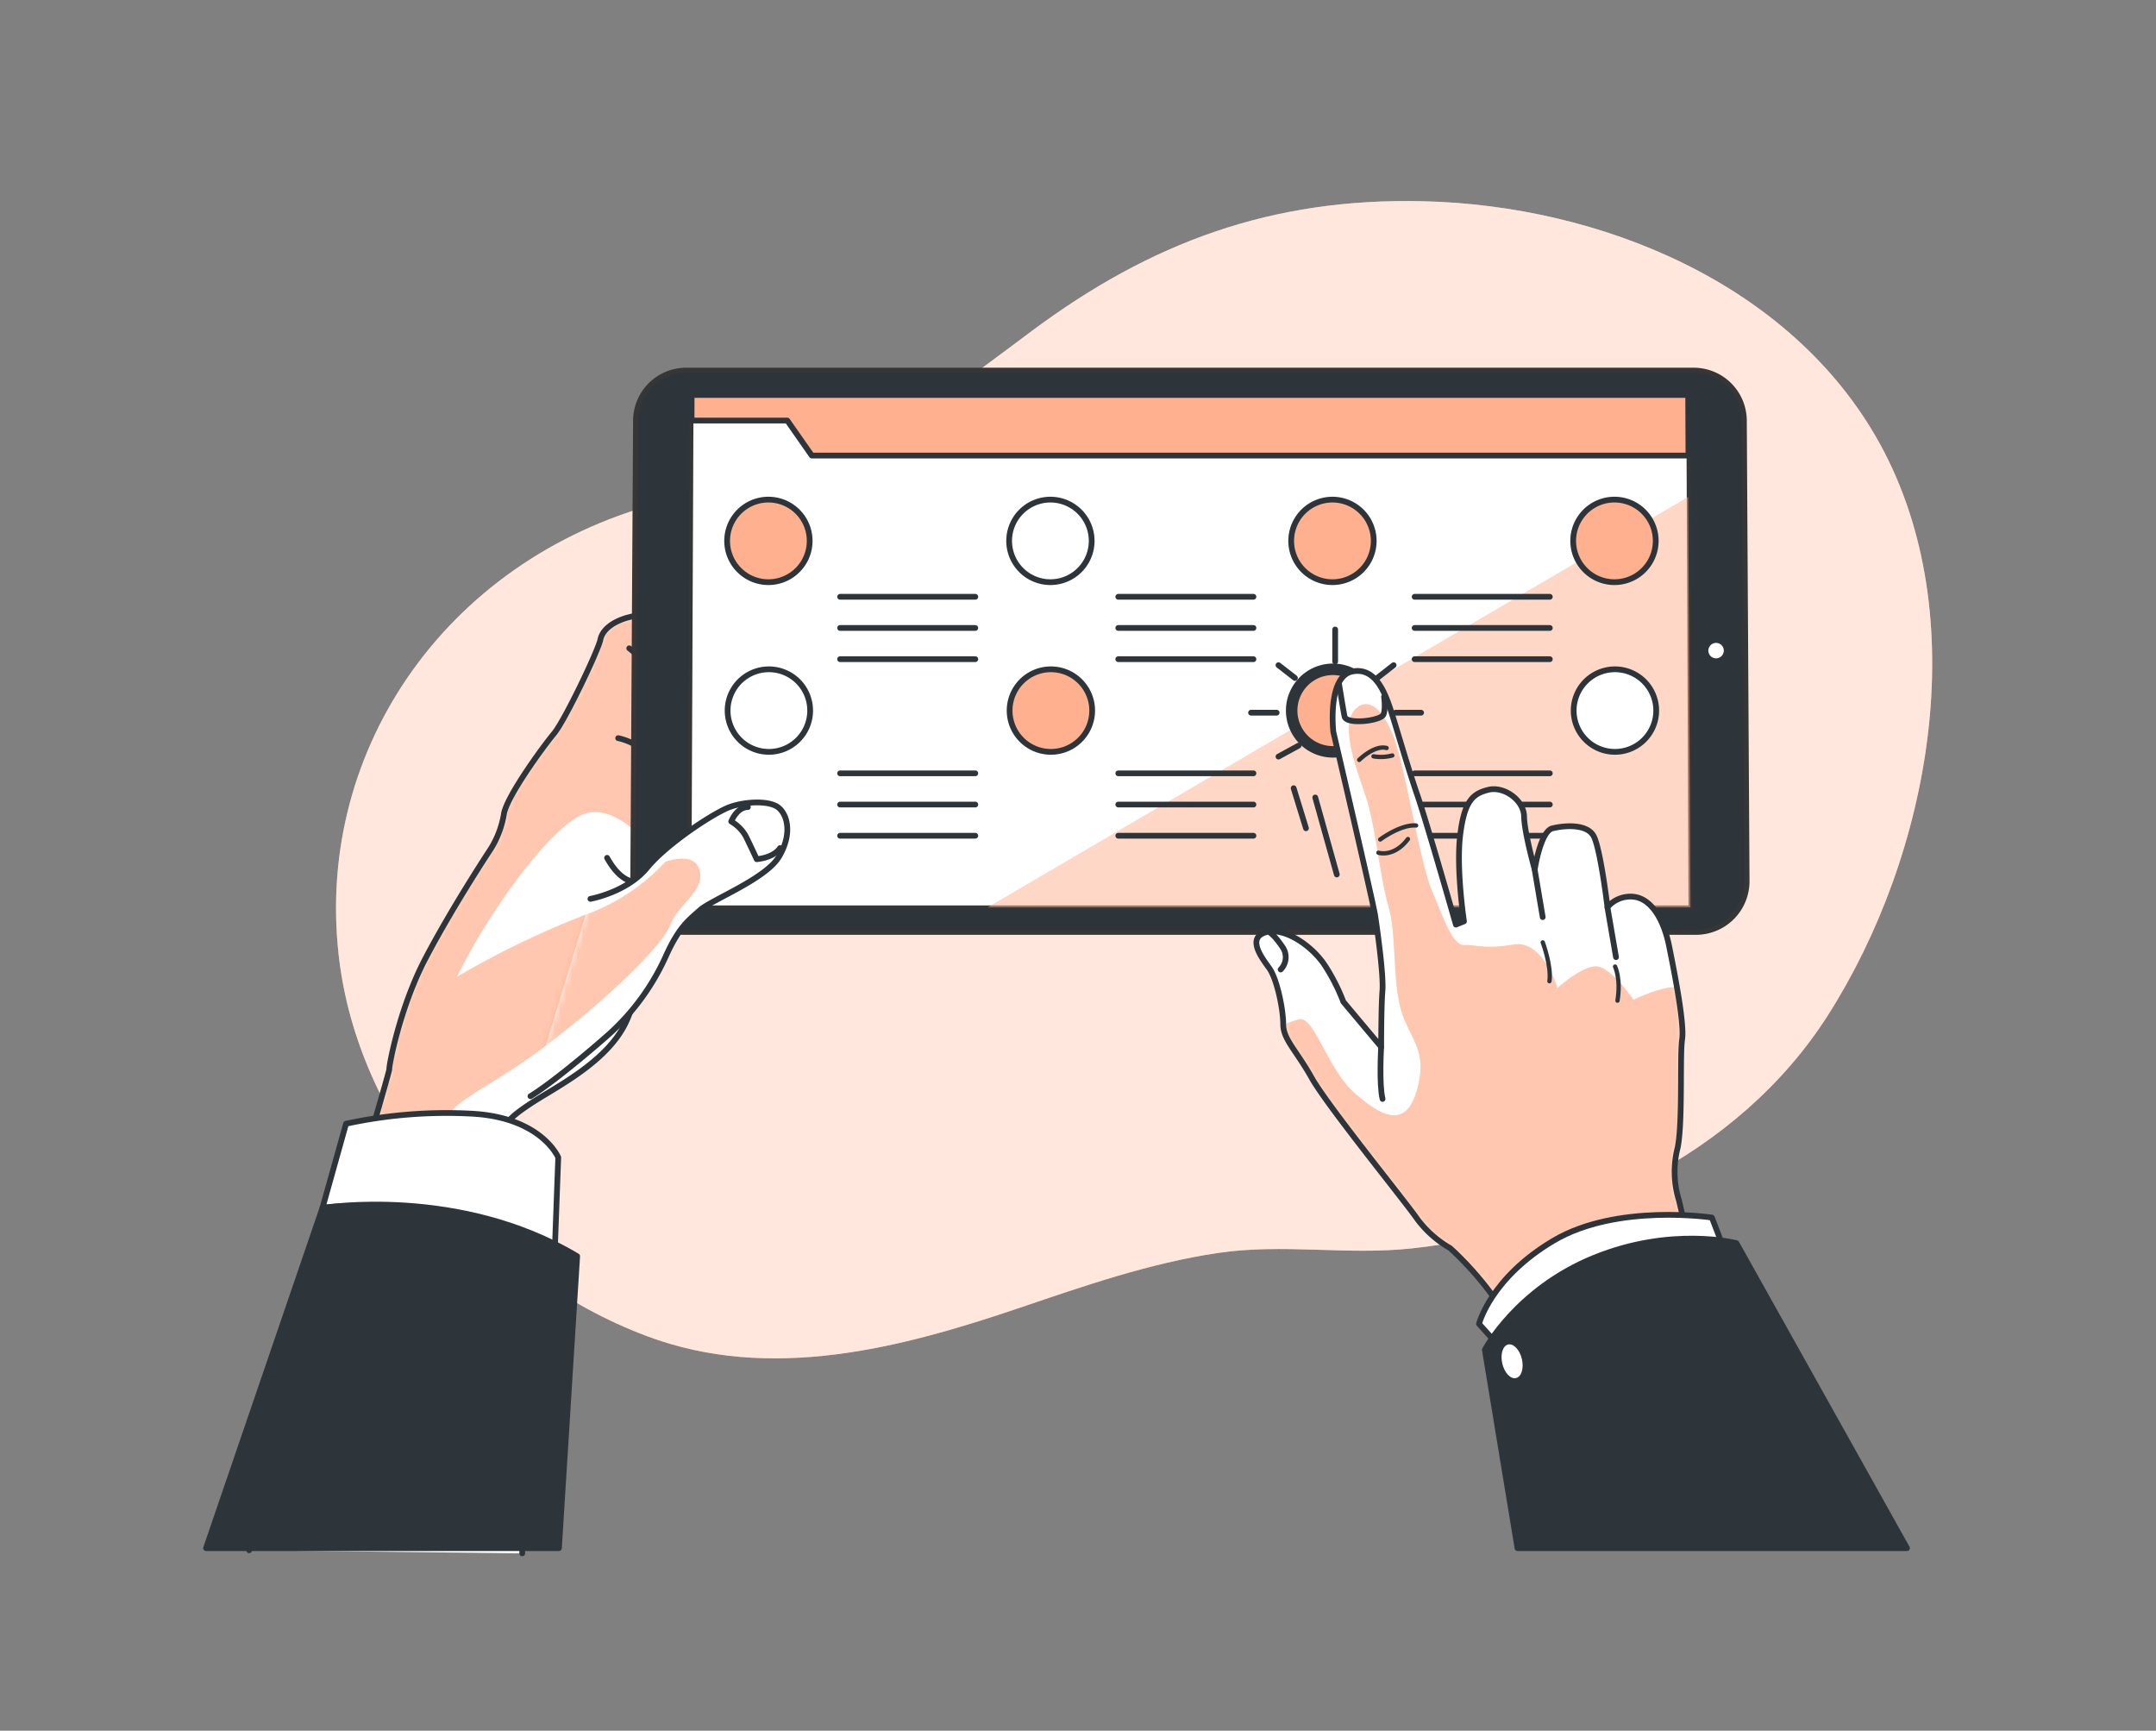
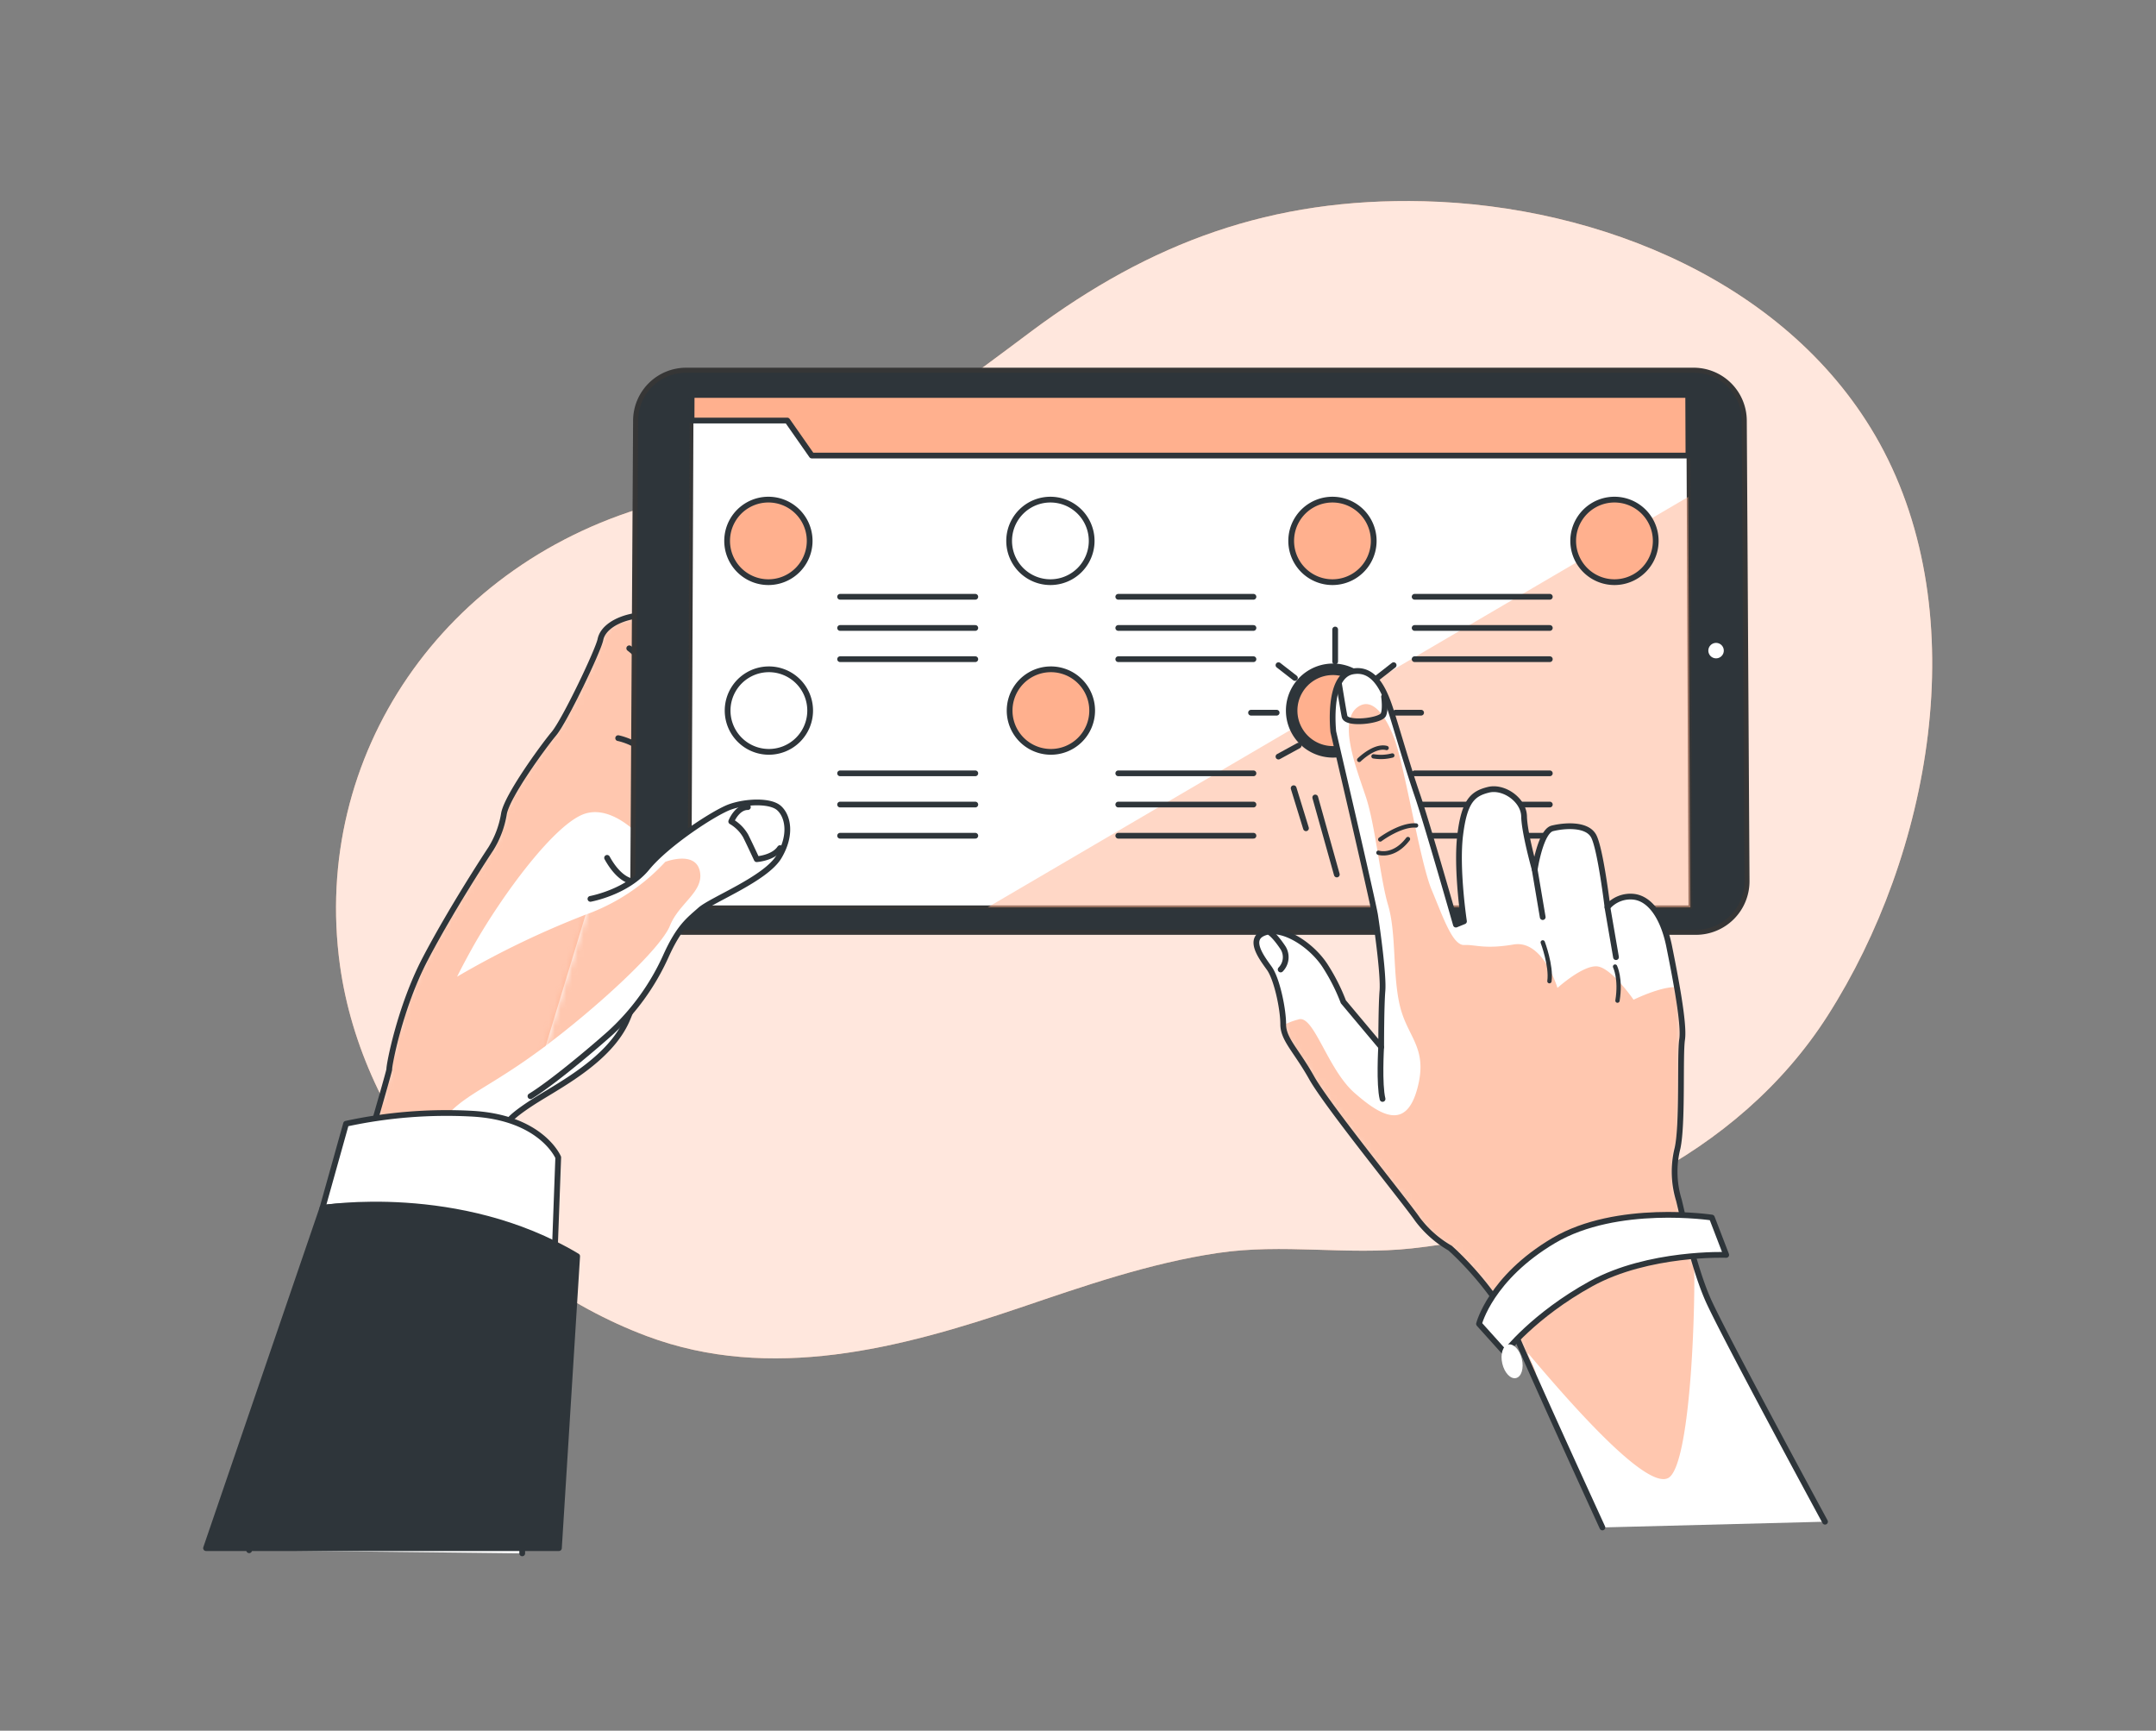
<svg xmlns="http://www.w3.org/2000/svg" width="375" height="301" fill="none">
  <rect width="100%" height="100%" fill="#808080" stroke="none" />
  <path d="M317.911 176.607c17.79-27.855 25.65-69.33 9-99.54-15.42-27.862-48.66-41.317-79.283-42.067-26.49-.645-47.52 7.192-68.19 22.582-10.657 7.943-21.427 16.44-34.26 21.068-10.02 3.615-20.325 6.105-30.66 8.865-37.373 9.997-60.405 43.905-55.388 80.362 3.87 28.02 25.62 54.083 53.371 64.493 21.517 8.07 44.13 2.107 64.92-4.943 11.205-3.802 22.5-7.732 34.327-9.502 11.438-1.718 22.5.427 33.825-.81 27.908-3.045 56.678-15.96 72.338-40.508Z" fill="#FFB08E" />
  <path opacity=".7" d="M317.911 176.607c17.79-27.855 25.65-69.33 9-99.54-15.42-27.862-48.66-41.317-79.283-42.067-26.49-.645-47.52 7.192-68.19 22.582-10.657 7.943-21.427 16.44-34.26 21.068-10.02 3.615-20.325 6.105-30.66 8.865-37.373 9.997-60.405 43.905-55.388 80.362 3.87 28.02 25.62 54.083 53.371 64.493 21.517 8.07 44.13 2.107 64.92-4.943 11.205-3.802 22.5-7.732 34.327-9.502 11.438-1.718 22.5.427 33.825-.81 27.908-3.045 56.678-15.96 72.338-40.508Z" fill="#fff" />
  <path d="M43.336 269.615c2.152-7.29 24.45-83.07 24.375-83.64-.075-.57 1.822-10.748 6.262-19.23 4.44-8.483 10.605-17.933 11.378-19.088a16.567 16.567 0 0 0 2.31-6.172c.577-3.083 6.75-11.573 8.677-13.883 1.928-2.31 7.71-14.46 8.1-16.387.39-1.928 2.693-3.473 5.783-4.05 3.09-.578 7.327-1.155 7.327-1.155a5.738 5.738 0 0 1 1.35 3.277c0 1.733-6.945 43.185-7.327 50.13-.383 6.945.577 10.793-2.505 17.933-3.083 7.14-12.15 11.565-16.583 14.46-4.432 2.895-4.095 3.495-4.095 3.495s2.505 69.397 2.445 74.85" fill="#fff" />
  <mask id="a" style="mask-type:luminance" maskUnits="userSpaceOnUse" x="43" y="106" width="76" height="165">
    <path d="M43.336 269.615c2.152-7.29 24.45-83.07 24.375-83.64-.075-.57 1.822-10.748 6.262-19.23 4.44-8.483 10.605-17.933 11.378-19.088a16.567 16.567 0 0 0 2.31-6.172c.577-3.083 6.75-11.573 8.677-13.883 1.928-2.31 7.71-14.46 8.1-16.387.39-1.928 2.693-3.473 5.783-4.05 3.09-.578 7.327-1.155 7.327-1.155a5.738 5.738 0 0 1 1.35 3.277c0 1.733-6.945 43.185-7.327 50.13-.383 6.945.577 10.793-2.505 17.933-3.083 7.14-12.15 11.565-16.583 14.46-4.432 2.895-4.095 3.495-4.095 3.495s2.505 69.397 2.445 74.85" fill="#fff" />
  </mask>
  <g mask="url(#a)">
    <path d="M121.718 151.482c-.803-3.593-6-1.598-6-1.598a34.85 34.85 0 0 1-12.75 8.768A154.727 154.727 0 0 0 79.5 169.864c.856-1.717 1.785-3.45 2.79-5.25 5.183-9.165 14.348-21.517 19.5-23.115 3.18-.975 6.353 1.043 8.333 2.753l.225-37.125h-.128c-3.09.577-5.4 2.122-5.782 4.05-.383 1.927-6.172 14.07-8.1 16.387-1.927 2.318-8.1 10.8-8.677 13.883a16.568 16.568 0 0 1-2.31 6.172c-.75 1.155-6.945 10.598-11.378 19.088s-6.338 18.652-6.263 19.23c.053.42-8.527 31.5-13.98 51.06 4.5-8.85 11.498-23.168 15.75-33.75 1.673-.165 4.913-4.695 7.598-8.385 3.188-4.38 7.965-5.58 17.535-12.75s20.317-17.138 21.915-21.12c1.597-3.983 5.985-5.925 5.19-9.51Z" fill="#FFB08E" style="mix-blend-mode:multiply" opacity=".7" />
  </g>
  <path d="M43.336 269.615c2.152-7.29 24.45-83.07 24.375-83.64-.075-.57 1.822-10.748 6.262-19.23 4.44-8.483 10.605-17.933 11.378-19.088a16.567 16.567 0 0 0 2.31-6.172c.577-3.083 6.75-11.573 8.677-13.883 1.928-2.31 7.71-14.46 8.1-16.387.39-1.928 2.693-3.473 5.783-4.05 3.09-.578 7.327-1.155 7.327-1.155a5.738 5.738 0 0 1 1.35 3.277c0 1.733-6.945 43.185-7.327 50.13-.383 6.945.577 10.793-2.505 17.933-3.083 7.14-12.15 11.565-16.583 14.46-4.432 2.895-4.095 3.495-4.095 3.495s2.505 69.397 2.445 74.85" stroke="#2E353A" stroke-linecap="round" stroke-linejoin="round" />
  <path d="M109.831 153.244s-2.115-.195-4.237-4.05M107.521 128.375s6 1.155 6.75 6.165M109.449 112.752a11.813 11.813 0 0 1 4.628 8.497" stroke="#2E353A" stroke-linecap="round" stroke-linejoin="round" />
  <path d="m303.863 153.26-.473-80.078a8.805 8.805 0 0 0-8.805-8.797H119.348a8.798 8.798 0 0 0-8.798 8.797l-.48 80.078a8.887 8.887 0 0 0 5.486 8.213 8.878 8.878 0 0 0 3.402.674h176.017a8.887 8.887 0 0 0 6.287-2.601 8.873 8.873 0 0 0 2.601-6.286Z" fill="#2E353A" stroke="#363636" stroke-width=".869" stroke-linecap="round" stroke-linejoin="round" />
  <path d="m294.016 157.797-.383-89.108H120.301l-.375 89.108h174.09Z" fill="#fff" stroke="#363636" stroke-width=".652" stroke-linecap="round" stroke-linejoin="round" />
  <path d="M293.633 68.69H120.3l-.015 4.447h16.65l4.26 6.09h152.483l-.045-10.538Z" fill="#FFB08E" stroke="#2E353A" stroke-linecap="round" stroke-linejoin="round" />
  <path d="m293.634 86.42-121.837 71.377h122.22l-.383-71.377Z" fill="#FFB08E" style="mix-blend-mode:multiply" opacity=".5" />
  <path d="M299.823 113.22a1.343 1.343 0 1 0-2.684-.034 1.343 1.343 0 0 0 2.684.034Z" fill="#fff" />
  <path d="M133.65 101.248a7.178 7.178 0 1 0 0-14.357 7.178 7.178 0 0 0 0 14.357Z" fill="#FFB08E" stroke="#2E353A" stroke-linecap="round" stroke-linejoin="round" />
  <path d="M133.65 130.759a7.178 7.178 0 1 0 0-14.355 7.178 7.178 0 0 0 0 14.355ZM182.701 101.248a7.177 7.177 0 1 0 0-14.355 7.177 7.177 0 0 0 0 14.355Z" fill="#fff" stroke="#2E353A" stroke-linecap="round" stroke-linejoin="round" />
  <path d="M182.701 130.759a7.178 7.178 0 1 0-.001-14.355 7.178 7.178 0 0 0 .001 14.355ZM231.758 101.248a7.177 7.177 0 1 0 0-14.355 7.177 7.177 0 0 0 0 14.355Z" fill="#FFB08E" stroke="#2E353A" stroke-linecap="round" stroke-linejoin="round" />
  <path d="M231.758 130.759a7.178 7.178 0 1 0-.001-14.355 7.178 7.178 0 0 0 .001 14.355Z" fill="#FFB08E" stroke="#2E353A" stroke-width="2" stroke-linecap="round" stroke-linejoin="round" />
  <path d="M280.808 101.248a7.178 7.178 0 1 0 0-14.357 7.178 7.178 0 0 0 0 14.357Z" fill="#FFB08E" stroke="#2E353A" stroke-linecap="round" stroke-linejoin="round" />
-   <path d="M280.808 130.759a7.178 7.178 0 1 0 0-14.355 7.178 7.178 0 0 0 0 14.355Z" fill="#fff" stroke="#2E353A" stroke-linecap="round" stroke-linejoin="round" />
  <path d="M146.123 103.79h23.513M146.123 109.212h23.513M146.123 114.643h23.513M194.506 103.79h23.512M194.506 109.212h23.512M194.506 114.643h23.512M246.053 103.79h23.512M246.053 109.212h23.512M246.053 114.643h23.512M146.123 134.495h23.513M146.123 139.925h23.513M146.123 145.348h23.513M194.506 134.495h23.512M194.506 139.925h23.512M194.506 145.348h23.512M246.053 134.495h23.512M246.053 139.925h23.512M246.053 145.348h23.512M217.598 123.95h4.455M232.23 115.047v-5.565M222.369 115.685l2.865 2.227M225.872 129.672l-3.503 1.912M247.178 123.95h-4.455M242.4 115.685l-2.857 2.227M228.766 138.694l3.75 13.395M225.008 137.082l2.145 6.968" stroke="#2E353A" stroke-linecap="round" stroke-linejoin="round" />
  <path d="M317.431 264.65s-17.813-32.85-20.348-38.61c-2.535-5.76-4.447-14.835-5.07-17.325a16.748 16.748 0 0 1-.24-9c.938-4.2.383-16.185.803-18.938.42-2.752-1.283-11.362-2.25-16.185-.968-4.822-3.158-8.25-6.113-8.625a5.242 5.242 0 0 0-4.62 1.808s-1.23-10.268-2.422-12.398c-1.193-2.13-5.078-1.822-7.155-1.312-2.078.51-3.075 7.155-3.075 7.155s-1.8-6.383-1.853-9.233c-.052-2.85-3.517-5.302-6.217-4.627-2.7.675-4.155 1.912-4.89 7.822-.735 5.91.652 15.053.652 15.053l-1.402.57s-5.055-17.7-6.66-22.373c-1.605-4.672-3.15-10.02-4.23-13.5-1.08-3.48-2.685-9-7.103-8.152-4.417.847-3.33 10.5-3.33 10.5s6.908 29.58 7.268 31.912c.36 2.333 1.5 10.433 1.275 13.133-.225 2.7-.218 9.75-.218 9.75l-6.577-7.845a33.733 33.733 0 0 0-3.053-6.075c-2.25-3.63-7.252-7.013-10.5-6-3.247 1.012-.682 4.357.66 6.225 1.343 1.867 2.43 7.11 2.43 9.75 0 2.64 2.25 4.5 4.965 9.345 2.715 4.845 16.343 21.585 18.405 24.6a18.818 18.818 0 0 0 5.648 4.987s7.875 6.863 11.55 15.428c3.675 8.565 14.947 33.157 14.947 33.157" fill="#fff" />
  <mask id="b" style="mask-type:luminance" maskUnits="userSpaceOnUse" x="218" y="116" width="100" height="150">
    <path d="M317.431 264.65s-17.813-32.85-20.348-38.61c-2.535-5.76-4.447-14.835-5.07-17.325a16.748 16.748 0 0 1-.24-9c.938-4.2.383-16.185.803-18.938.42-2.752-1.283-11.362-2.25-16.185-.968-4.822-3.158-8.25-6.113-8.625a5.242 5.242 0 0 0-4.62 1.808s-1.23-10.268-2.422-12.398c-1.193-2.13-5.078-1.822-7.155-1.312-2.078.51-3.075 7.155-3.075 7.155s-1.8-6.383-1.853-9.233c-.052-2.85-3.517-5.302-6.217-4.627-2.7.675-4.155 1.912-4.89 7.822-.735 5.91.652 15.053.652 15.053l-1.402.57s-5.055-17.7-6.66-22.373c-1.605-4.672-3.15-10.02-4.23-13.5-1.08-3.48-2.685-9-7.103-8.152-4.417.847-3.33 10.5-3.33 10.5s6.908 29.58 7.268 31.912c.36 2.333 1.5 10.433 1.275 13.133-.225 2.7-.218 9.75-.218 9.75l-6.577-7.845a33.733 33.733 0 0 0-3.053-6.075c-2.25-3.63-7.252-7.013-10.5-6-3.247 1.012-.682 4.357.66 6.225 1.343 1.867 2.43 7.11 2.43 9.75 0 2.64 2.25 4.5 4.965 9.345 2.715 4.845 16.343 21.585 18.405 24.6a18.818 18.818 0 0 0 5.648 4.987s7.875 6.863 11.55 15.428c3.675 8.565 14.947 33.157 14.947 33.157" fill="#fff" />
  </mask>
  <g mask="url(#b)">
    <path d="M290.461 256.835c3.683-3.375 4.598-30.638 4.133-40.785v-.27c-1.313-3.39-2.333-6.143-2.565-7.065a16.728 16.728 0 0 1-.24-9c.937-4.2.382-16.185.802-18.938.248-1.627-.255-5.332-.9-9.082-2.67-.233-7.56 2.175-7.56 2.175s-3.855-5.61-6.367-5.805c-2.513-.195-6.87 3.75-6.87 3.75s-2.498-8.415-7.628-7.553c-5.13.863-6.57 0-8.595.09-2.025.09-3.667-4.837-5.692-9.675-2.025-4.837-4.928-22.927-6.645-26.677 0 0-2.693-7.545-6.18-5.033-3.488 2.513-.21 10.725 1.425 15.653 1.635 4.927 2.512 14.287 3.84 18.75 1.5 4.972.75 12.36 2.122 17.775 1.373 5.415 4.898 7.17 2.955 14.25-1.942 7.08-6.187 4.822-10.92.66-4.732-4.163-7.072-13.695-9.75-12.75-.928.235-1.824.58-2.67 1.027.06 2.595 2.25 4.5 4.965 9.24s16.38 21.488 18.443 24.503a18.826 18.826 0 0 0 5.647 4.987s7.875 6.863 11.55 15.428c.66 1.537 1.71 3.81 3 6.51 1.5 1.2-1.68-4.5-.9-3.555 5.198 6.097 20.925 24.772 24.6 21.39Z" fill="#FFB08E" style="mix-blend-mode:multiply" opacity=".7" />
  </g>
  <path d="M317.431 264.65s-17.813-32.85-20.348-38.61c-2.535-5.76-4.447-14.835-5.07-17.325a16.748 16.748 0 0 1-.24-9c.938-4.2.383-16.185.803-18.938.42-2.752-1.283-11.362-2.25-16.185-.968-4.822-3.158-8.25-6.113-8.625a5.242 5.242 0 0 0-4.62 1.808s-1.23-10.268-2.422-12.398c-1.193-2.13-5.078-1.822-7.155-1.312-2.078.51-3.075 7.155-3.075 7.155s-1.8-6.383-1.853-9.233c-.052-2.85-3.517-5.302-6.217-4.627-2.7.675-4.155 1.912-4.89 7.822-.735 5.91.652 15.053.652 15.053l-1.402.57s-5.055-17.7-6.66-22.373c-1.605-4.672-3.15-10.02-4.23-13.5-1.08-3.48-2.685-9-7.103-8.152-4.417.847-3.33 10.5-3.33 10.5s6.908 29.58 7.268 31.912c.36 2.333 1.5 10.433 1.275 13.133-.225 2.7-.218 9.75-.218 9.75l-6.577-7.845a33.733 33.733 0 0 0-3.053-6.075c-2.25-3.63-7.252-7.013-10.5-6-3.247 1.012-.682 4.357.66 6.225 1.343 1.867 2.43 7.11 2.43 9.75 0 2.64 2.25 4.5 4.965 9.345 2.715 4.845 16.343 21.585 18.405 24.6a18.818 18.818 0 0 0 5.648 4.987s7.875 6.863 11.55 15.428c3.675 8.565 14.947 33.157 14.947 33.157" stroke="#2E353A" stroke-linecap="round" stroke-linejoin="round" />
  <path d="M232.898 118.925s.818 5.07.975 5.707c.353 1.433 6.278.75 6.75-.352.42-.983.113-3.113.113-3.113M222.751 168.612a3.06 3.06 0 0 0 .367-3.84c-1.395-2.078-2.175-2.543-2.175-2.543" stroke="#2E353A" stroke-linecap="round" stroke-linejoin="round" />
  <path d="M239.754 148.302s2.647.885 5.137-2.377M240.068 145.999s3.533-2.647 6.233-2.43M236.408 132.162s2.648-2.64 4.77-2.07M238.898 131.54a7.76 7.76 0 0 0 3.27-.15" stroke="#2E353A" stroke-width=".75" stroke-linecap="round" stroke-linejoin="round" />
  <path d="m266.934 151.242 1.395 8.258M279.586 157.797l1.492 8.67M240.225 182.127s-.375 6.487.248 9" stroke="#2E353A" stroke-linecap="round" stroke-linejoin="round" />
  <path d="M268.336 163.895s1.537 4.072 1.162 6.75M280.914 168.103s1.043 2.1.42 5.925" stroke="#2E353A" stroke-width=".75" stroke-linecap="round" stroke-linejoin="round" />
  <path d="M102.698 156.328s6.368-1.155 9.833-5.393c3.465-4.237 11.76-9.645 14.46-10.605 2.7-.96 6.945-1.162 8.49.188 1.545 1.35 2.31 4.627 0 8.49-2.31 3.862-11.73 7.492-13.695 9.247-1.965 1.755-3.66 2.895-6 8.1a40.83 40.83 0 0 1-9.638 13.305c-3.667 3.278-10.41 8.873-13.882 10.988" fill="#fff" />
  <mask id="c" style="mask-type:luminance" maskUnits="userSpaceOnUse" x="92" y="139" width="45" height="52">
    <path d="M102.698 156.328s6.368-1.155 9.833-5.393c3.465-4.237 11.76-9.645 14.46-10.605 2.7-.96 6.945-1.162 8.49.188 1.545 1.35 2.31 4.627 0 8.49-2.31 3.862-11.73 7.492-13.695 9.247-1.965 1.755-3.66 2.895-6 8.1a40.83 40.83 0 0 1-9.638 13.305c-3.667 3.278-10.41 8.873-13.882 10.988" fill="#fff" />
  </mask>
  <g mask="url(#c)">
    <path d="M121.718 151.483c-.803-3.593-6-1.598-6-1.598a34.85 34.85 0 0 1-12.75 8.768A154.727 154.727 0 0 0 79.5 169.865c.856-1.717 1.785-3.45 2.79-5.25 5.183-9.165 14.348-21.517 19.5-23.115 3.18-.975 6.353 1.043 8.333 2.753l.225-37.125h-.128c-3.09.577-5.4 2.122-5.782 4.05-.383 1.927-6.172 14.07-8.1 16.387-1.927 2.318-8.1 10.8-8.677 13.883a16.568 16.568 0 0 1-2.31 6.172c-.75 1.155-6.945 10.598-11.378 19.088s-6.338 18.652-6.263 19.23c.053.42-8.527 31.5-13.98 51.06 4.5-8.85 11.498-23.168 15.75-33.75 1.673-.165 4.913-4.695 7.598-8.385 3.188-4.38 7.965-5.58 17.535-12.75s20.317-17.138 21.915-21.12c1.597-3.983 5.985-5.925 5.19-9.51Z" fill="#FFB08E" style="mix-blend-mode:multiply" opacity=".7" />
  </g>
  <path d="M102.698 156.328s6.368-1.155 9.833-5.393c3.465-4.237 11.76-9.645 14.46-10.605 2.7-.96 6.945-1.162 8.49.188 1.545 1.35 2.31 4.627 0 8.49-2.31 3.862-11.73 7.492-13.695 9.247-1.965 1.755-3.66 2.895-6 8.1a40.83 40.83 0 0 1-9.638 13.305c-3.667 3.278-10.41 8.873-13.882 10.988" stroke="#2E353A" stroke-linecap="round" stroke-linejoin="round" />
  <path d="M135.668 147.5c-1.155 1.732-4.05 1.927-4.05 1.927s-1.155-2.505-1.927-4.05a6.885 6.885 0 0 0-2.505-2.505s.967-2.505 2.895-2.505" stroke="#2E353A" stroke-linecap="round" stroke-linejoin="round" />
  <path d="M60.188 195.439a82.492 82.492 0 0 1 21.675-1.762c12.308.592 15.233 7.62 15.233 7.62l-.585 15.817s-6.443-4.687-19.92-6.442c-13.478-1.755-20.505-.585-20.505-.585l4.102-14.648Z" fill="#fff" stroke="#2E353A" stroke-linecap="round" stroke-linejoin="round" />
  <path d="m97.216 269.247 3.172-50.767c-20.505-12.308-44.302-8.393-44.302-8.393l-20.25 59.16h61.38Z" fill="#2E353A" stroke="#2E353A" stroke-linecap="round" stroke-linejoin="round" />
  <path d="M257.25 230.248s2.002-7.995 12.997-14.498c10.995-6.502 27.503-3.997 27.503-3.997l2.497 6.495s-13.5-.495-23.497 5.002c-9.997 5.498-15 12-15 12l-4.5-5.002Z" fill="#fff" stroke="#2E353A" stroke-linecap="round" stroke-linejoin="round" />
-   <path d="m331.689 269.247-29.67-53.04s-11.25-2.955-24.75 2.543c-13.5 5.497-19.005 15.997-19.005 15.997l5.677 34.5h67.748Z" fill="#2E353A" stroke="#2E353A" stroke-linecap="round" stroke-linejoin="round" />
  <path d="M264.705 236.353c.375 1.612-.075 3.097-1.02 3.315-.945.217-2.01-.908-2.385-2.52-.375-1.613.075-3.098 1.013-3.315.937-.218 2.01.907 2.392 2.52Z" fill="#fff" />
</svg>